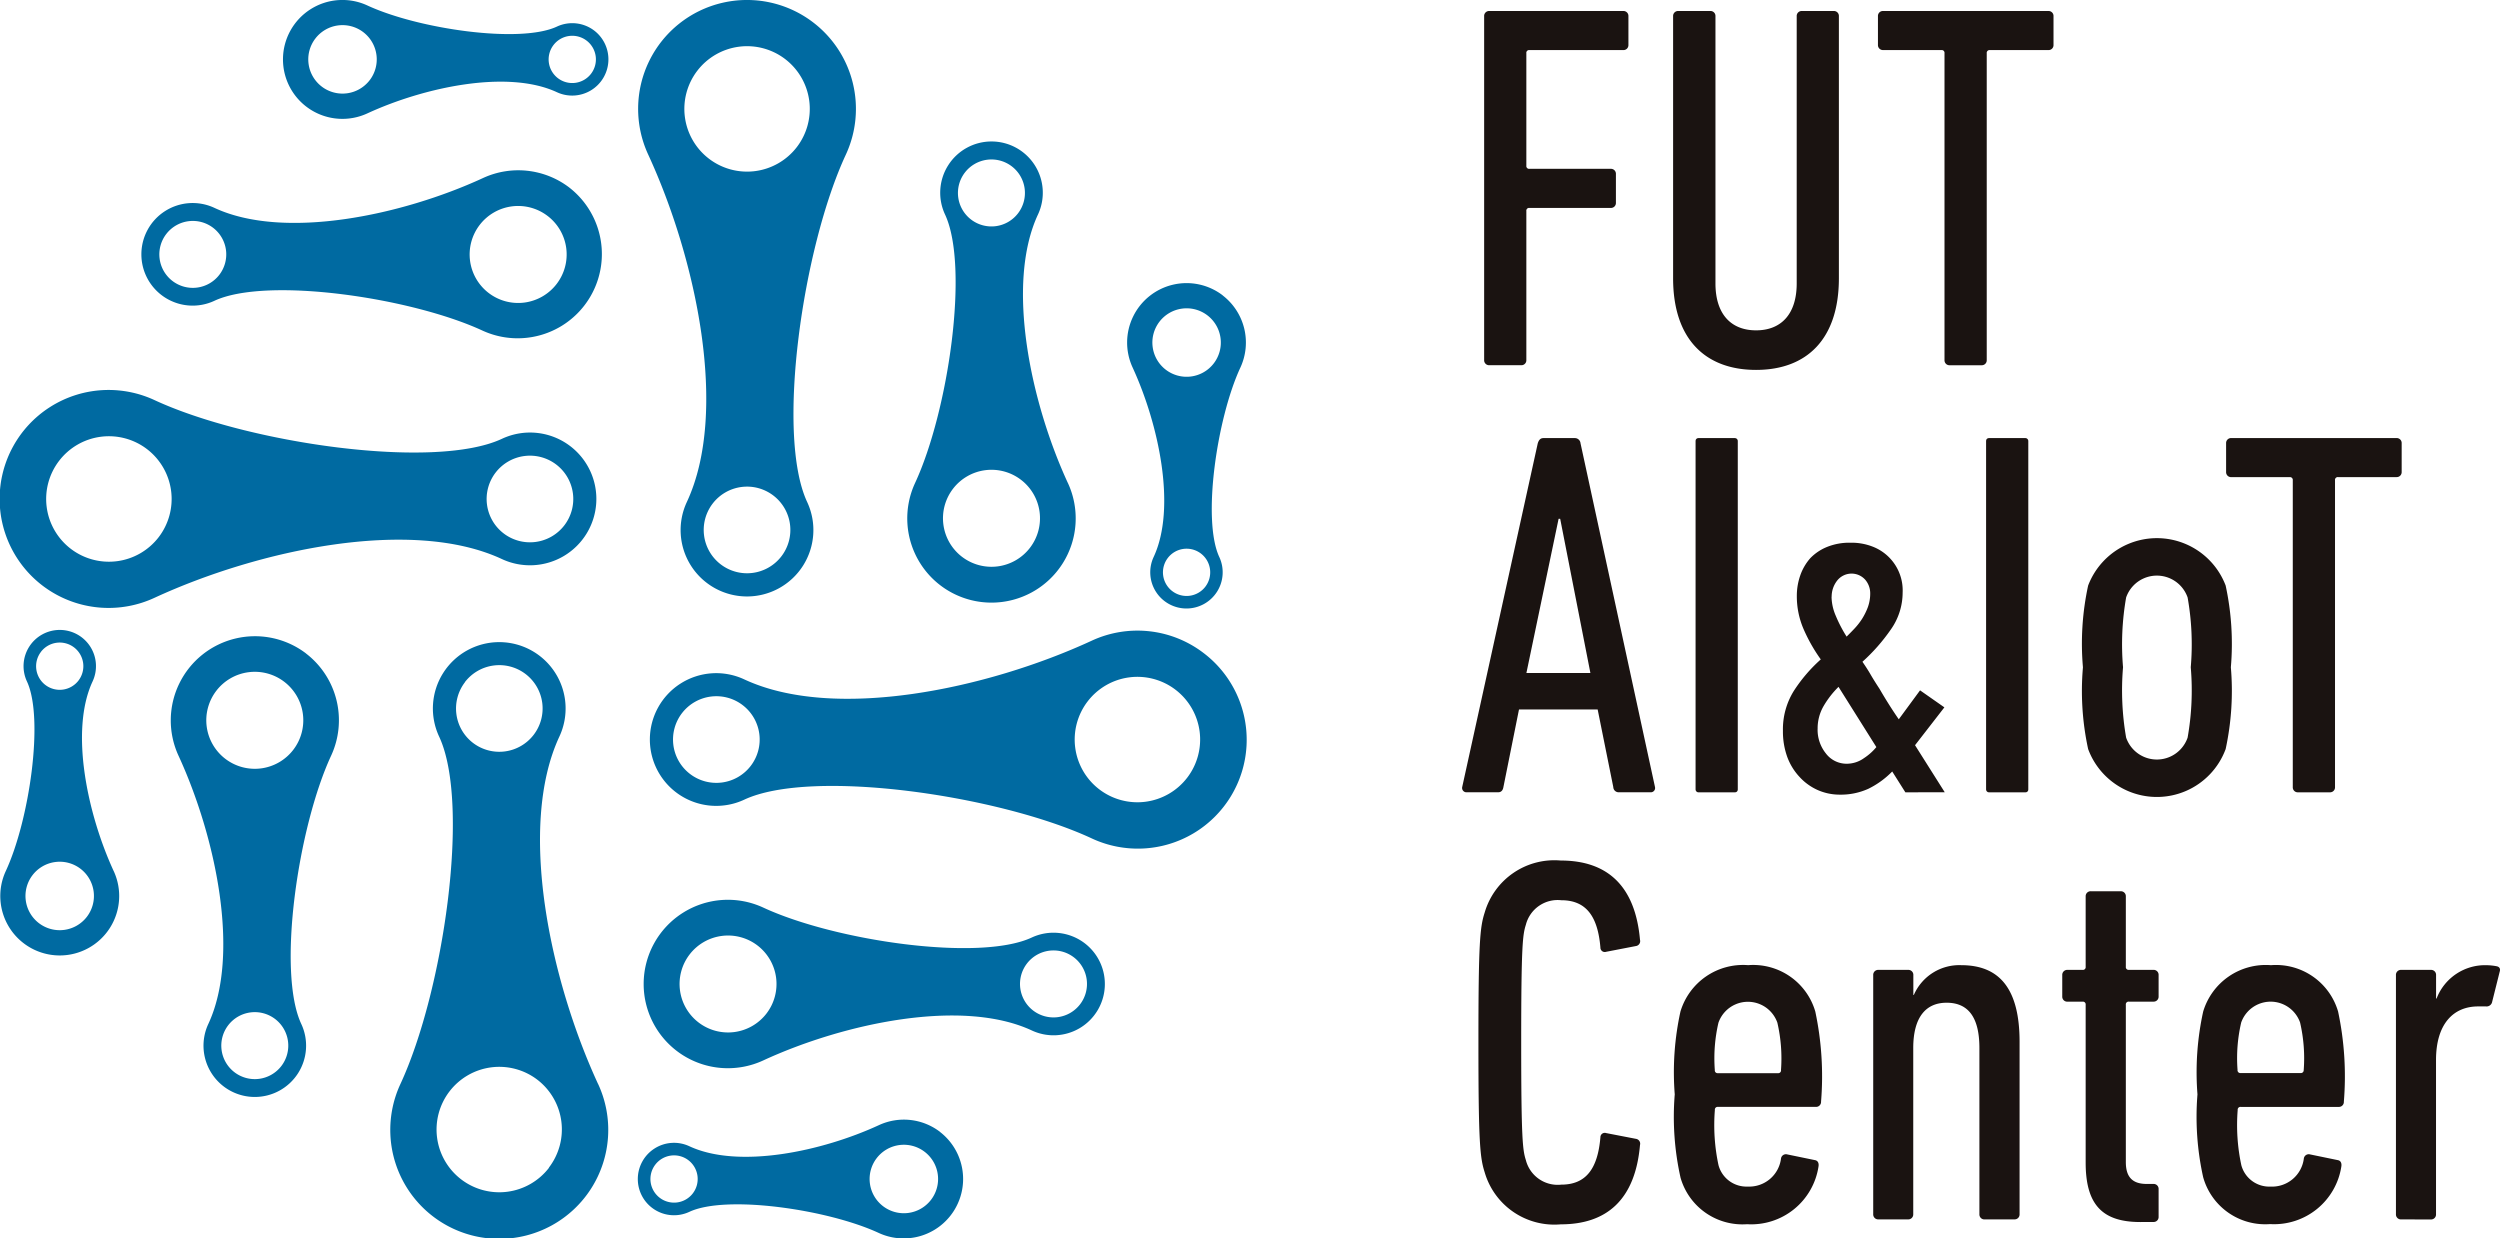
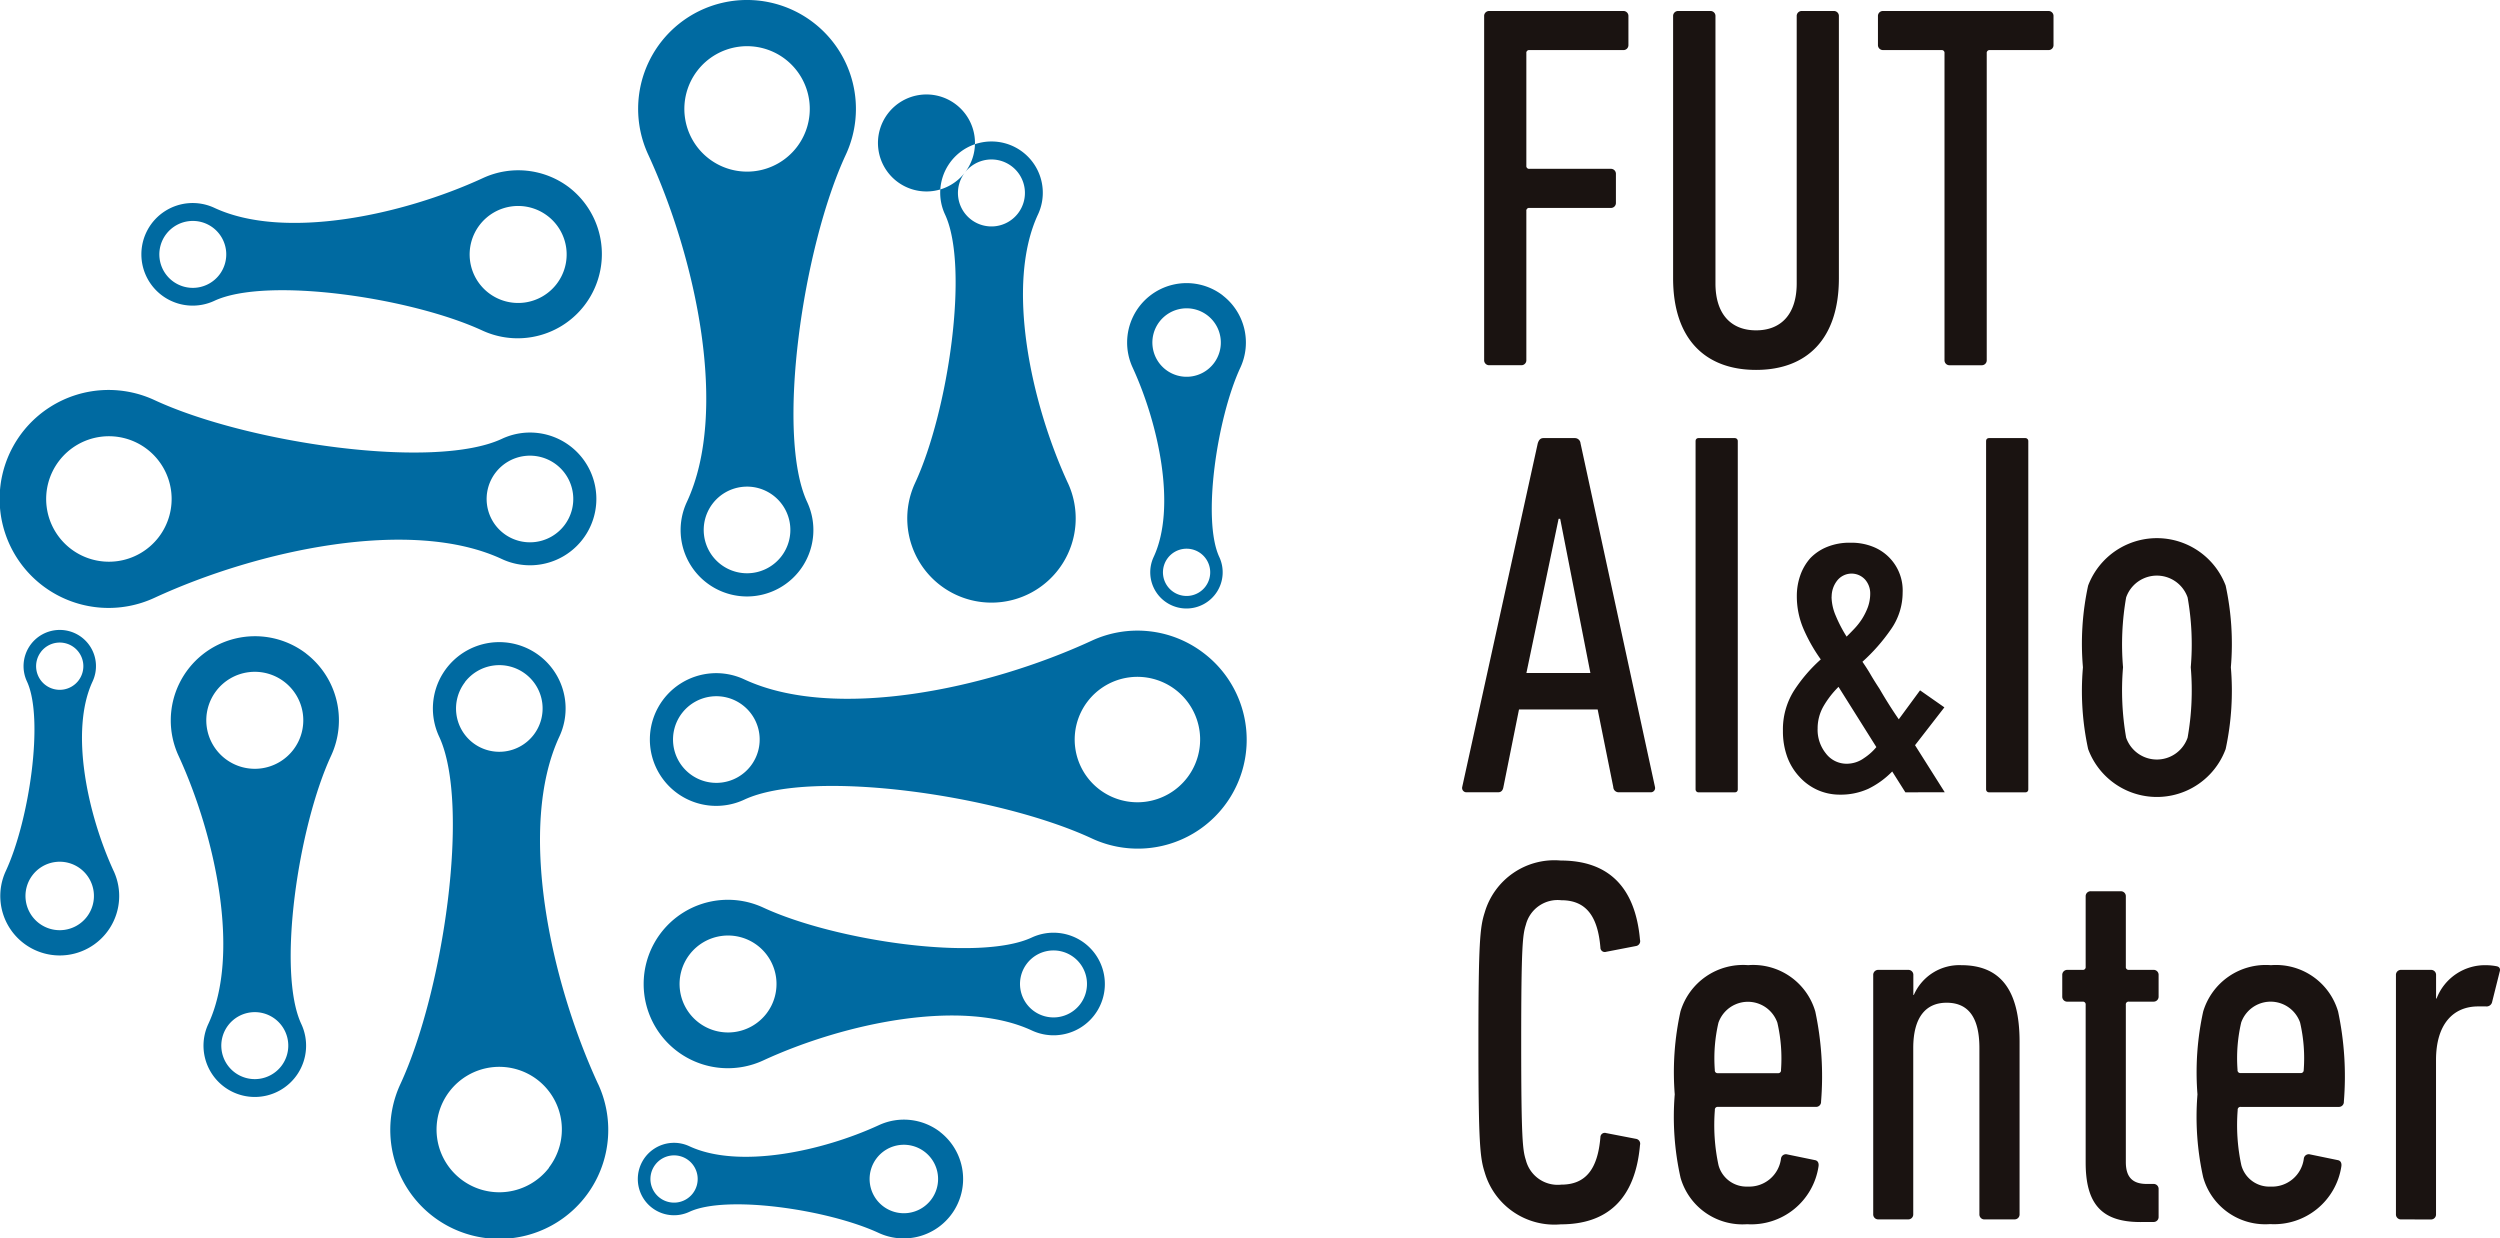
<svg xmlns="http://www.w3.org/2000/svg" width="100.932" height="50" viewBox="0 0 100.932 50">
  <defs>
    <clipPath id="clip-path">
      <rect id="長方形_18759" data-name="長方形 18759" width="100.932" height="50" fill="none" />
    </clipPath>
  </defs>
  <g id="グループ_24106" data-name="グループ 24106" transform="translate(0 0)">
    <g id="グループ_24106-2" data-name="グループ 24106" transform="translate(0 0)" clip-path="url(#clip-path)">
      <path id="パス_143170" data-name="パス 143170" d="M20.424.911a4.395,4.395,0,0,0-6.668,5.33c1.941,4.207,3.261,10.379,1.561,14.024a2.68,2.68,0,1,0,4.855,0C18.9,17.523,20,9.974,21.735,6.243A4.393,4.393,0,0,0,20.424.911m-1.291,21.55a1.749,1.749,0,1,1-.322-2.453,1.749,1.749,0,0,1,.322,2.453M19.755,5.94a2.532,2.532,0,1,1-.465-3.551,2.533,2.533,0,0,1,.465,3.551" transform="translate(12.414 0)" fill="#006aa1" />
-       <path id="パス_143171" data-name="パス 143171" d="M25.462,16.744c-1.5-3.252-2.52-8.02-1.206-10.838a2.071,2.071,0,1,0-3.752,0c.988,2.117.129,7.953-1.208,10.836a3.4,3.4,0,1,0,6.166,0M21.307,4.21a1.352,1.352,0,1,1,.249,1.9,1.351,1.351,0,0,1-.249-1.9m2.625,15.153a1.958,1.958,0,1,1-.359-2.744,1.956,1.956,0,0,1,.359,2.744" transform="translate(17.65 2.754)" fill="#006aa1" />
+       <path id="パス_143171" data-name="パス 143171" d="M25.462,16.744c-1.5-3.252-2.52-8.02-1.206-10.838a2.071,2.071,0,1,0-3.752,0c.988,2.117.129,7.953-1.208,10.836a3.4,3.4,0,1,0,6.166,0M21.307,4.21a1.352,1.352,0,1,1,.249,1.9,1.351,1.351,0,0,1-.249-1.9a1.958,1.958,0,1,1-.359-2.744,1.956,1.956,0,0,1,.359,2.744" transform="translate(17.65 2.754)" fill="#006aa1" />
      <path id="パス_143172" data-name="パス 143172" d="M27.44,6.419A2.4,2.4,0,0,0,23.8,9.327c1.059,2.3,1.779,5.664.851,7.654a1.462,1.462,0,1,0,2.65,0c-.7-1.5-.093-5.616.853-7.65a2.4,2.4,0,0,0-.716-2.91m-.7,11.76a.954.954,0,1,1-.176-1.337.955.955,0,0,1,.176,1.337m.34-9.016a1.382,1.382,0,1,1-.255-1.938,1.383,1.383,0,0,1,.255,1.938" transform="translate(21.925 5.506)" fill="#006aa1" />
      <path id="パス_143173" data-name="パス 143173" d="M35.954,14.1a4.392,4.392,0,0,0-4.524-.5c-4.207,1.943-10.377,3.261-14.024,1.561a2.679,2.679,0,1,0,0,4.855c2.74-1.278,10.29-.17,14.02,1.561A4.395,4.395,0,0,0,35.954,14.1M17.664,18.656a1.749,1.749,0,1,1-.32-2.453,1.748,1.748,0,0,1,.32,2.453m17.621.477a2.532,2.532,0,1,1-.465-3.551,2.531,2.531,0,0,1,.465,3.551" transform="translate(12.643 12.268)" fill="#006aa1" />
      <path id="パス_143174" data-name="パス 143174" d="M31.271,20.579a2.079,2.079,0,0,0-2.14-.234c-2.117.988-7.951.131-10.836-1.206a3.4,3.4,0,1,0,0,6.166c3.252-1.5,8.02-2.52,10.84-1.206a2.071,2.071,0,0,0,2.136-3.52M18.42,23.414a1.957,1.957,0,1,1-.359-2.744,1.958,1.958,0,0,1,.359,2.744m12.658-.369a1.352,1.352,0,1,1-.249-1.9,1.352,1.352,0,0,1,.249,1.9" transform="translate(12.525 17.505)" fill="#006aa1" />
      <path id="パス_143175" data-name="パス 143175" d="M25.546,23.919a2.4,2.4,0,0,0-2.47-.274c-2.295,1.059-5.662,1.779-7.654.851a1.462,1.462,0,1,0,0,2.65c1.494-.7,5.614-.093,7.65.853a2.4,2.4,0,0,0,2.47-4.08M15.563,26.4a.954.954,0,1,1-.176-1.337.955.955,0,0,1,.176,1.337m9.616.261a1.382,1.382,0,1,1-.255-1.938,1.381,1.381,0,0,1,.255,1.938" transform="translate(12.408 21.78)" fill="#006aa1" />
      <path id="パス_143176" data-name="パス 143176" d="M16.55,31.269c-1.941-4.209-3.259-10.379-1.559-14.026a2.679,2.679,0,1,0-4.855.006c1.278,2.738.168,10.288-1.561,14.018a4.4,4.4,0,1,0,7.976,0m-5.375-16.22A1.749,1.749,0,1,1,11.5,17.5a1.747,1.747,0,0,1-.32-2.451M14.57,34.656A2.532,2.532,0,1,1,14.1,31.1a2.531,2.531,0,0,1,.465,3.551" transform="translate(7.594 12.491)" fill="#006aa1" />
      <path id="パス_143177" data-name="パス 143177" d="M9.037,14.01a3.4,3.4,0,0,0-5.153,4.12c1.5,3.252,2.52,8.02,1.206,10.838a2.071,2.071,0,1,0,3.754,0c-.988-2.117-.131-7.953,1.206-10.836a3.4,3.4,0,0,0-1.013-4.12m-1,16.656a1.352,1.352,0,1,1-.249-1.9,1.352,1.352,0,0,1,.249,1.9M8.52,17.9a1.958,1.958,0,1,1-.359-2.744A1.958,1.958,0,0,1,8.52,17.9" transform="translate(3.32 12.373)" fill="#006aa1" />
      <path id="パス_143178" data-name="パス 143178" d="M4.582,22.912c-1.059-2.3-1.779-5.664-.851-7.654a1.462,1.462,0,1,0-2.65,0c.7,1.5.093,5.616-.853,7.652a2.4,2.4,0,1,0,4.354,0M1.649,14.059A.954.954,0,1,1,1.825,15.4a.953.953,0,0,1-.176-1.339M3.5,24.76a1.382,1.382,0,1,1-.255-1.938A1.383,1.383,0,0,1,3.5,24.76" transform="translate(0.007 12.254)" fill="#006aa1" />
      <path id="パス_143179" data-name="パス 143179" d="M23.029,10.429a2.674,2.674,0,0,0-2.767-.3c-2.738,1.278-10.29.168-14.018-1.561a4.4,4.4,0,1,0,0,7.976c4.207-1.941,10.377-3.261,14.024-1.559a2.68,2.68,0,0,0,2.764-4.554M6.406,14.1a2.533,2.533,0,1,1-.465-3.551A2.535,2.535,0,0,1,6.406,14.1m16.377-.477a1.749,1.749,0,1,1-.32-2.451,1.749,1.749,0,0,1,.32,2.451" transform="translate(0 7.588)" fill="#006aa1" />
      <path id="パス_143180" data-name="パス 143180" d="M20.241,4.266a3.394,3.394,0,0,0-3.5-.388c-3.252,1.5-8.02,2.518-10.84,1.2a2.071,2.071,0,1,0,0,3.754c2.117-.988,7.951-.131,10.834,1.206a3.4,3.4,0,0,0,3.5-5.776M6.1,7.784a1.351,1.351,0,1,1-.249-1.9,1.352,1.352,0,0,1,.249,1.9m13.619.369a1.958,1.958,0,1,1-.359-2.744,1.956,1.956,0,0,1,.359,2.744" transform="translate(2.753 3.313)" fill="#006aa1" />
-       <path id="パス_143181" data-name="パス 143181" d="M18.49,1.239a1.464,1.464,0,0,0-1.511-.166c-1.494.7-5.614.093-7.65-.851a2.4,2.4,0,1,0,0,4.354c2.3-1.059,5.664-1.779,7.654-.851A1.463,1.463,0,0,0,18.49,1.239m-9.072,2A1.382,1.382,0,1,1,9.163,1.3,1.383,1.383,0,0,1,9.418,3.24m8.937-.261a.954.954,0,1,1-.176-1.337.953.953,0,0,1,.176,1.337" transform="translate(5.506 0)" fill="#006aa1" />
      <path id="パス_143182" data-name="パス 143182" d="M31.049.44a.2.2,0,0,1,.208-.21h5.407a.2.2,0,0,1,.21.21V1.6a.2.2,0,0,1-.21.208H32.878a.111.111,0,0,0-.125.127V6.477a.111.111,0,0,0,.125.125h3.281a.2.2,0,0,1,.21.21V7.971a.2.2,0,0,1-.21.21H32.878a.11.11,0,0,0-.125.125v6.015a.2.2,0,0,1-.21.21H31.257a.2.2,0,0,1-.208-.21Z" transform="translate(28.87 0.214)" fill="#1a1311" />
      <path id="パス_143183" data-name="パス 143183" d="M35,11.02V.44a.2.2,0,0,1,.21-.21H36.5a.2.2,0,0,1,.21.21V11.23c0,1.241.631,1.893,1.64,1.893s1.64-.652,1.64-1.893V.44A.2.2,0,0,1,40.2.23h1.283a.2.2,0,0,1,.21.21V11.02c0,2.461-1.3,3.7-3.344,3.7S35,13.48,35,11.02" transform="translate(32.548 0.214)" fill="#1a1311" />
      <path id="パス_143184" data-name="パス 143184" d="M42.187,14.532a.2.2,0,0,1-.21-.21V1.934a.113.113,0,0,0-.125-.127H39.5a.2.2,0,0,1-.21-.208V.44A.2.2,0,0,1,39.5.23h6.668a.2.2,0,0,1,.21.21V1.6a.2.2,0,0,1-.21.208H43.807a.113.113,0,0,0-.125.127V14.322a.2.2,0,0,1-.21.21Z" transform="translate(36.528 0.214)" fill="#1a1311" />
      <path id="パス_143185" data-name="パス 143185" d="M33.642,9.375c.042-.127.1-.21.232-.21h1.262a.229.229,0,0,1,.232.21l3.007,13.879a.173.173,0,0,1-.189.21H36.923a.216.216,0,0,1-.232-.21l-.631-3.132H32.884l-.629,3.132c-.021.127-.085.21-.21.21H30.782a.175.175,0,0,1-.191-.21Zm2.125,9.275-1.22-6.226h-.064l-1.3,6.226Z" transform="translate(28.442 8.522)" fill="#1a1311" />
      <rect id="長方形_18757" data-name="長方形 18757" width="1.704" height="14.302" rx="0.109" transform="translate(68.455 17.687)" fill="#1a1311" />
      <path id="パス_143186" data-name="パス 143186" d="M42.243,21.43l-.531-.841a3.475,3.475,0,0,1-.967.7,2.691,2.691,0,0,1-1.154.235,2.189,2.189,0,0,1-.89-.187,2.213,2.213,0,0,1-.733-.531,2.377,2.377,0,0,1-.492-.8A3.018,3.018,0,0,1,37.3,18.95a2.932,2.932,0,0,1,.436-1.608,6.237,6.237,0,0,1,1.092-1.278,6.654,6.654,0,0,1-.695-1.225,3.33,3.33,0,0,1-.272-1.334A2.5,2.5,0,0,1,38,12.672a2.091,2.091,0,0,1,.405-.695,1.959,1.959,0,0,1,.672-.452,2.407,2.407,0,0,1,.951-.172,2.346,2.346,0,0,1,.905.162,1.893,1.893,0,0,1,1.2,1.849,2.589,2.589,0,0,1-.482,1.5,7.437,7.437,0,0,1-1.141,1.295c.1.147.212.313.32.5s.232.384.369.592c.259.448.519.857.778,1.231l.859-1.169.982.687-1.185,1.528,1.2,1.9ZM38.7,18.873a1.522,1.522,0,0,0,.336.99,1.045,1.045,0,0,0,.849.413,1.192,1.192,0,0,0,.687-.226,2.229,2.229,0,0,0,.5-.446l-1.528-2.432a3.771,3.771,0,0,0-.6.772,1.792,1.792,0,0,0-.243.928m.562-5.336a2,2,0,0,0,.172.772,5.514,5.514,0,0,0,.436.836c.095-.095.2-.2.313-.32a2.681,2.681,0,0,0,.313-.4,2.585,2.585,0,0,0,.234-.475,1.631,1.631,0,0,0,.093-.556.844.844,0,0,0-.2-.544.739.739,0,0,0-1.139.039,1.05,1.05,0,0,0-.218.646" transform="translate(34.682 10.558)" fill="#1a1311" />
      <rect id="長方形_18758" data-name="長方形 18758" width="1.704" height="14.302" rx="0.109" transform="translate(80.184 17.687)" fill="#1a1311" />
      <path id="パス_143187" data-name="パス 143187" d="M43.786,19.773a11.065,11.065,0,0,1-.21-3.3,11.057,11.057,0,0,1,.21-3.3,2.97,2.97,0,0,1,5.552,0,11.132,11.132,0,0,1,.21,3.3,11.14,11.14,0,0,1-.21,3.3,2.959,2.959,0,0,1-5.552,0m4.016-.461a10.936,10.936,0,0,0,.127-2.841,10.81,10.81,0,0,0-.127-2.818,1.314,1.314,0,0,0-2.482,0,10.992,10.992,0,0,0-.125,2.818,11.12,11.12,0,0,0,.125,2.841,1.313,1.313,0,0,0,2.482,0" transform="translate(40.518 10.468)" fill="#1a1311" />
-       <path id="パス_143188" data-name="パス 143188" d="M49.473,23.466a.2.2,0,0,1-.21-.21V10.868a.113.113,0,0,0-.125-.127H46.781a.2.2,0,0,1-.21-.208V9.374a.2.2,0,0,1,.21-.21h6.668a.2.2,0,0,1,.21.21v1.158a.2.2,0,0,1-.21.208H51.095a.113.113,0,0,0-.127.127V23.256a.2.2,0,0,1-.21.21Z" transform="translate(43.303 8.522)" fill="#1a1311" />
      <path id="パス_143189" data-name="パス 143189" d="M30.929,25.342c0-4.06.064-4.649.253-5.238a2.93,2.93,0,0,1,3.07-2.1c1.872,0,3.007,1.011,3.2,3.2a.2.2,0,0,1-.168.253l-1.2.232a.176.176,0,0,1-.23-.17c-.106-1.283-.591-1.912-1.579-1.912a1.325,1.325,0,0,0-1.43.988c-.127.4-.189.8-.189,4.753s.062,4.354.189,4.753a1.325,1.325,0,0,0,1.43.988c.988,0,1.472-.631,1.579-1.914a.176.176,0,0,1,.23-.168l1.2.232a.2.2,0,0,1,.168.253c-.191,2.187-1.326,3.2-3.2,3.2a2.929,2.929,0,0,1-3.07-2.1c-.189-.591-.253-1.179-.253-5.238" transform="translate(28.759 16.738)" fill="#1a1311" />
      <path id="パス_143190" data-name="パス 143190" d="M35.266,28.752a11.237,11.237,0,0,1-.23-3.344,11.444,11.444,0,0,1,.23-3.342A2.638,2.638,0,0,1,38,20.191a2.611,2.611,0,0,1,2.711,1.874,12.6,12.6,0,0,1,.232,3.638.2.2,0,0,1-.21.21H36.781a.111.111,0,0,0-.125.125,7.714,7.714,0,0,0,.147,2.229,1.168,1.168,0,0,0,1.179.863A1.293,1.293,0,0,0,39.326,28a.2.2,0,0,1,.253-.168l1.115.23c.125.021.166.127.147.253a2.747,2.747,0,0,1-2.883,2.335,2.6,2.6,0,0,1-2.692-1.893m4.06-4.332a6.412,6.412,0,0,0-.147-1.912,1.26,1.26,0,0,0-2.378,0,6.339,6.339,0,0,0-.147,1.912.112.112,0,0,0,.125.127H39.2a.113.113,0,0,0,.127-.127" transform="translate(32.578 18.775)" fill="#1a1311" />
      <path id="パス_143191" data-name="パス 143191" d="M43.687,30.455a.2.2,0,0,1-.21-.21V23.536c0-1.2-.421-1.829-1.324-1.829-.841,0-1.347.589-1.347,1.829v6.708a.2.2,0,0,1-.21.21H39.4a.2.2,0,0,1-.21-.21V20.591a.2.2,0,0,1,.21-.21h1.2a.2.2,0,0,1,.21.21v.8h.021a2,2,0,0,1,1.914-1.2c1.555,0,2.354.967,2.354,3.092v6.961a.2.2,0,0,1-.21.21Z" transform="translate(36.437 18.776)" fill="#1a1311" />
      <path id="パス_143192" data-name="パス 143192" d="M46.3,32c-1.534,0-2.21-.695-2.21-2.4V23.228a.111.111,0,0,0-.125-.125h-.61a.2.2,0,0,1-.21-.21V22.03a.2.2,0,0,1,.21-.21h.61a.111.111,0,0,0,.125-.125V18.855a.2.2,0,0,1,.212-.21h1.2a.2.2,0,0,1,.21.21v2.839a.111.111,0,0,0,.125.125h.988a.2.2,0,0,1,.21.21v.863a.2.2,0,0,1-.21.21h-.988a.111.111,0,0,0-.125.125v6.353c0,.589.253.882.841.882h.272a.2.2,0,0,1,.21.212v1.114a.2.2,0,0,1-.21.21Z" transform="translate(40.114 17.337)" fill="#1a1311" />
      <path id="パス_143193" data-name="パス 143193" d="M46.2,28.752a11.238,11.238,0,0,1-.23-3.344,11.444,11.444,0,0,1,.23-3.342,2.638,2.638,0,0,1,2.737-1.874,2.611,2.611,0,0,1,2.711,1.874,12.6,12.6,0,0,1,.232,3.638.2.2,0,0,1-.21.21H47.719a.111.111,0,0,0-.125.125,7.713,7.713,0,0,0,.147,2.229,1.168,1.168,0,0,0,1.179.863A1.293,1.293,0,0,0,50.264,28a.2.2,0,0,1,.253-.168l1.115.23c.125.021.166.127.147.253A2.747,2.747,0,0,1,48.9,30.645,2.6,2.6,0,0,1,46.2,28.752m4.06-4.332a6.413,6.413,0,0,0-.147-1.912,1.26,1.26,0,0,0-2.378,0,6.338,6.338,0,0,0-.147,1.912.112.112,0,0,0,.125.127h2.418a.113.113,0,0,0,.127-.127" transform="translate(42.748 18.775)" fill="#1a1311" />
      <path id="パス_143194" data-name="パス 143194" d="M50.334,30.455a.2.2,0,0,1-.21-.21V20.591a.2.2,0,0,1,.21-.21h1.2a.2.2,0,0,1,.21.21v.946h.021a2.094,2.094,0,0,1,2.019-1.345,2.3,2.3,0,0,1,.4.041c.125.023.168.106.125.234l-.3,1.2a.228.228,0,0,1-.251.189h-.316c-.988,0-1.7.693-1.7,2.165v6.226a.2.2,0,0,1-.21.21Z" transform="translate(46.607 18.776)" fill="#1a1311" />
    </g>
  </g>
</svg>